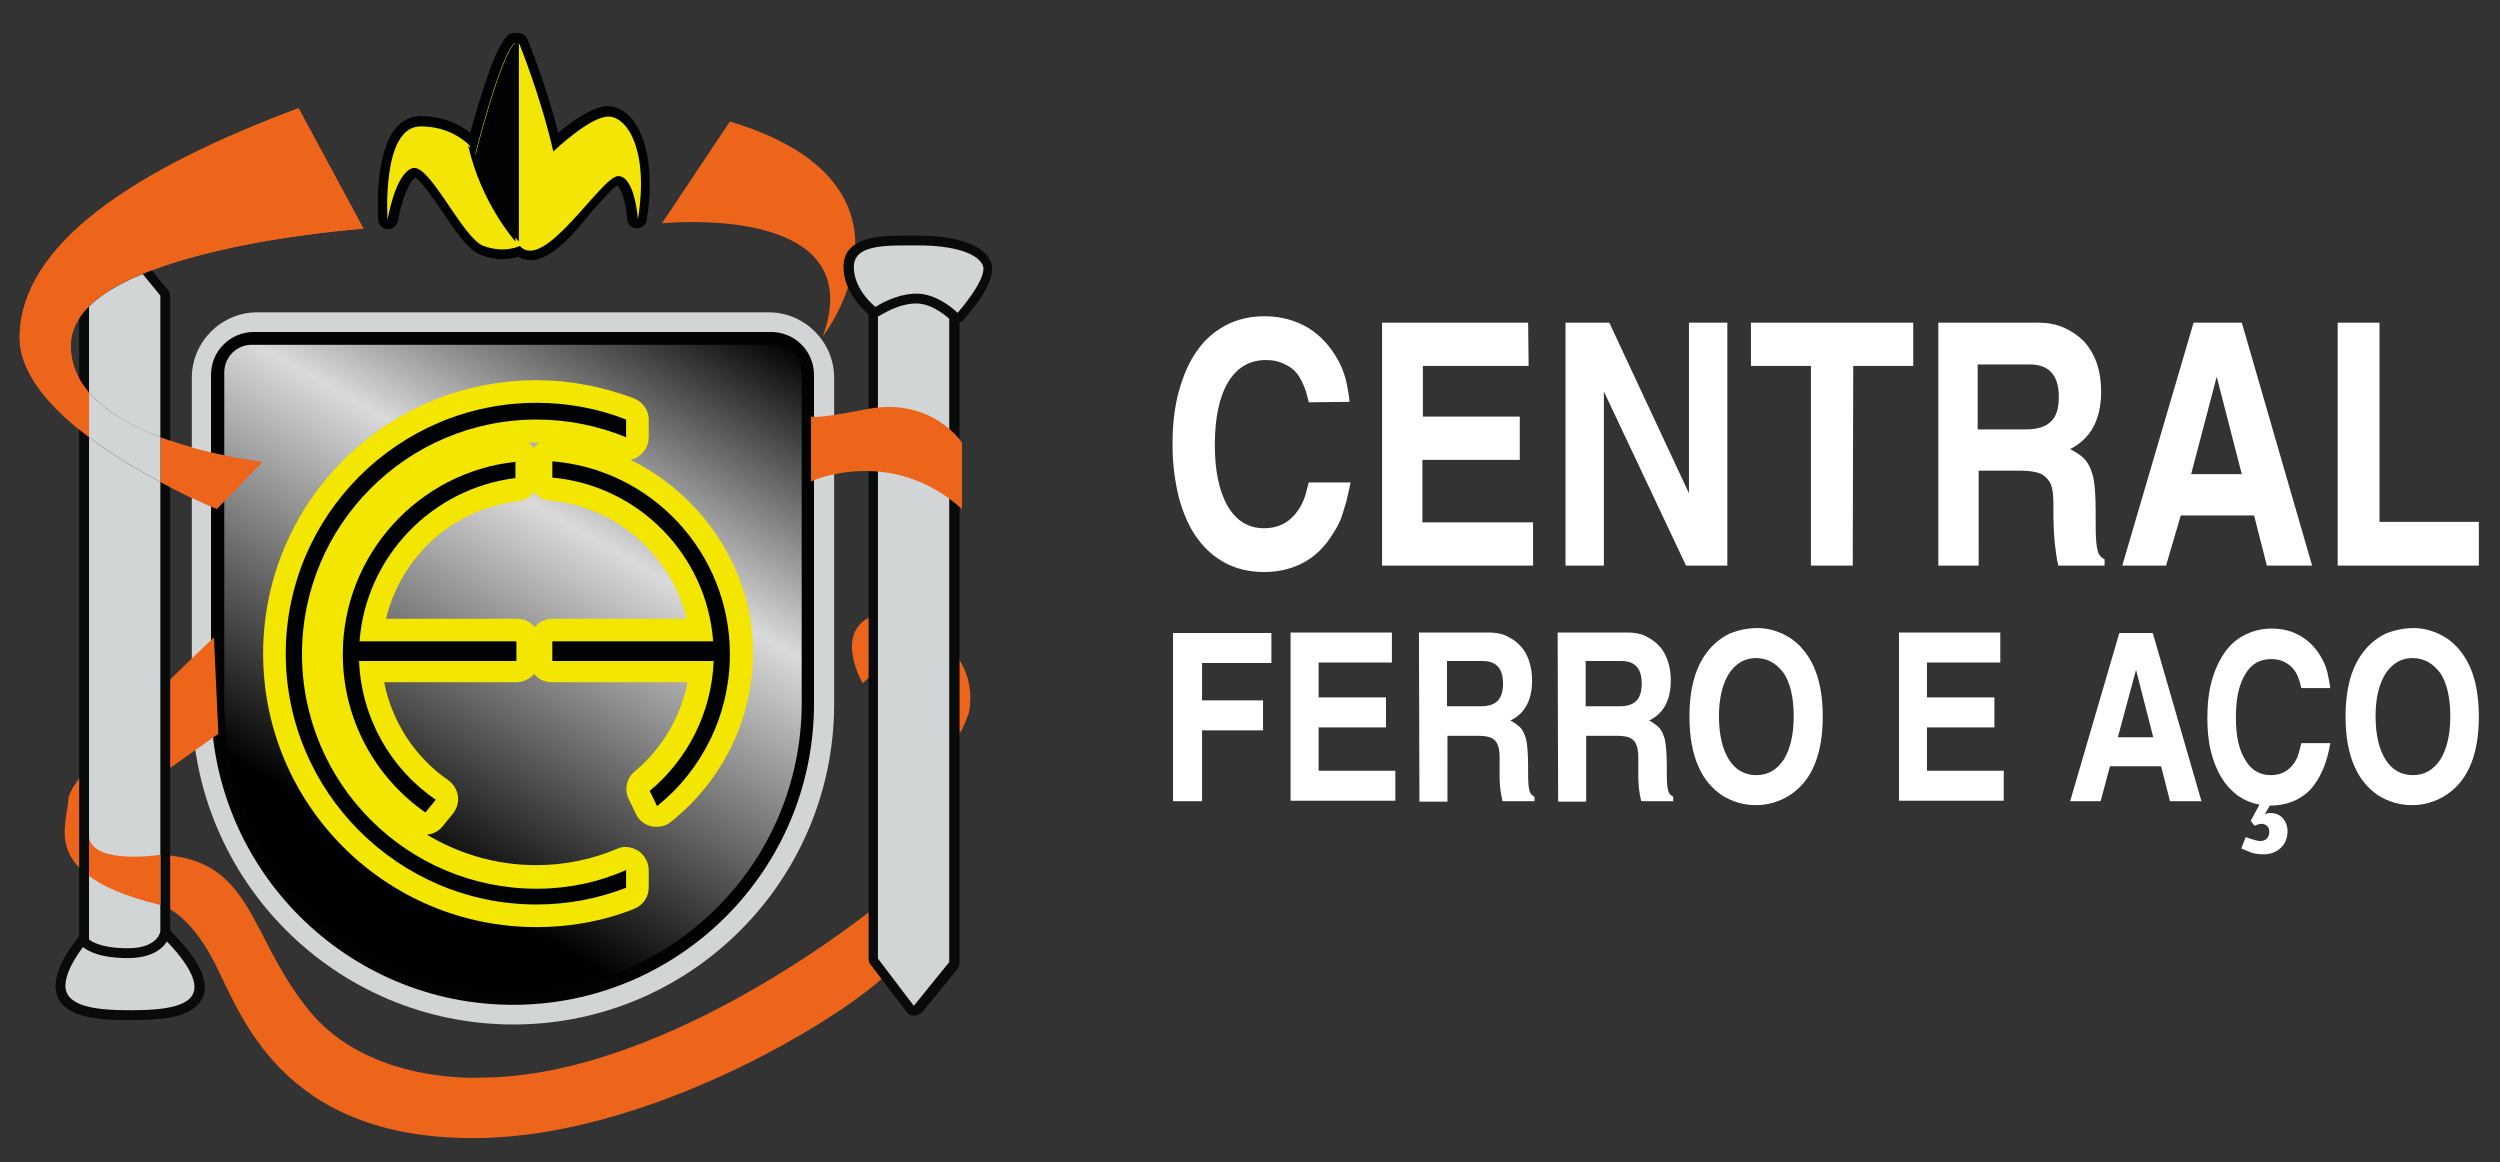
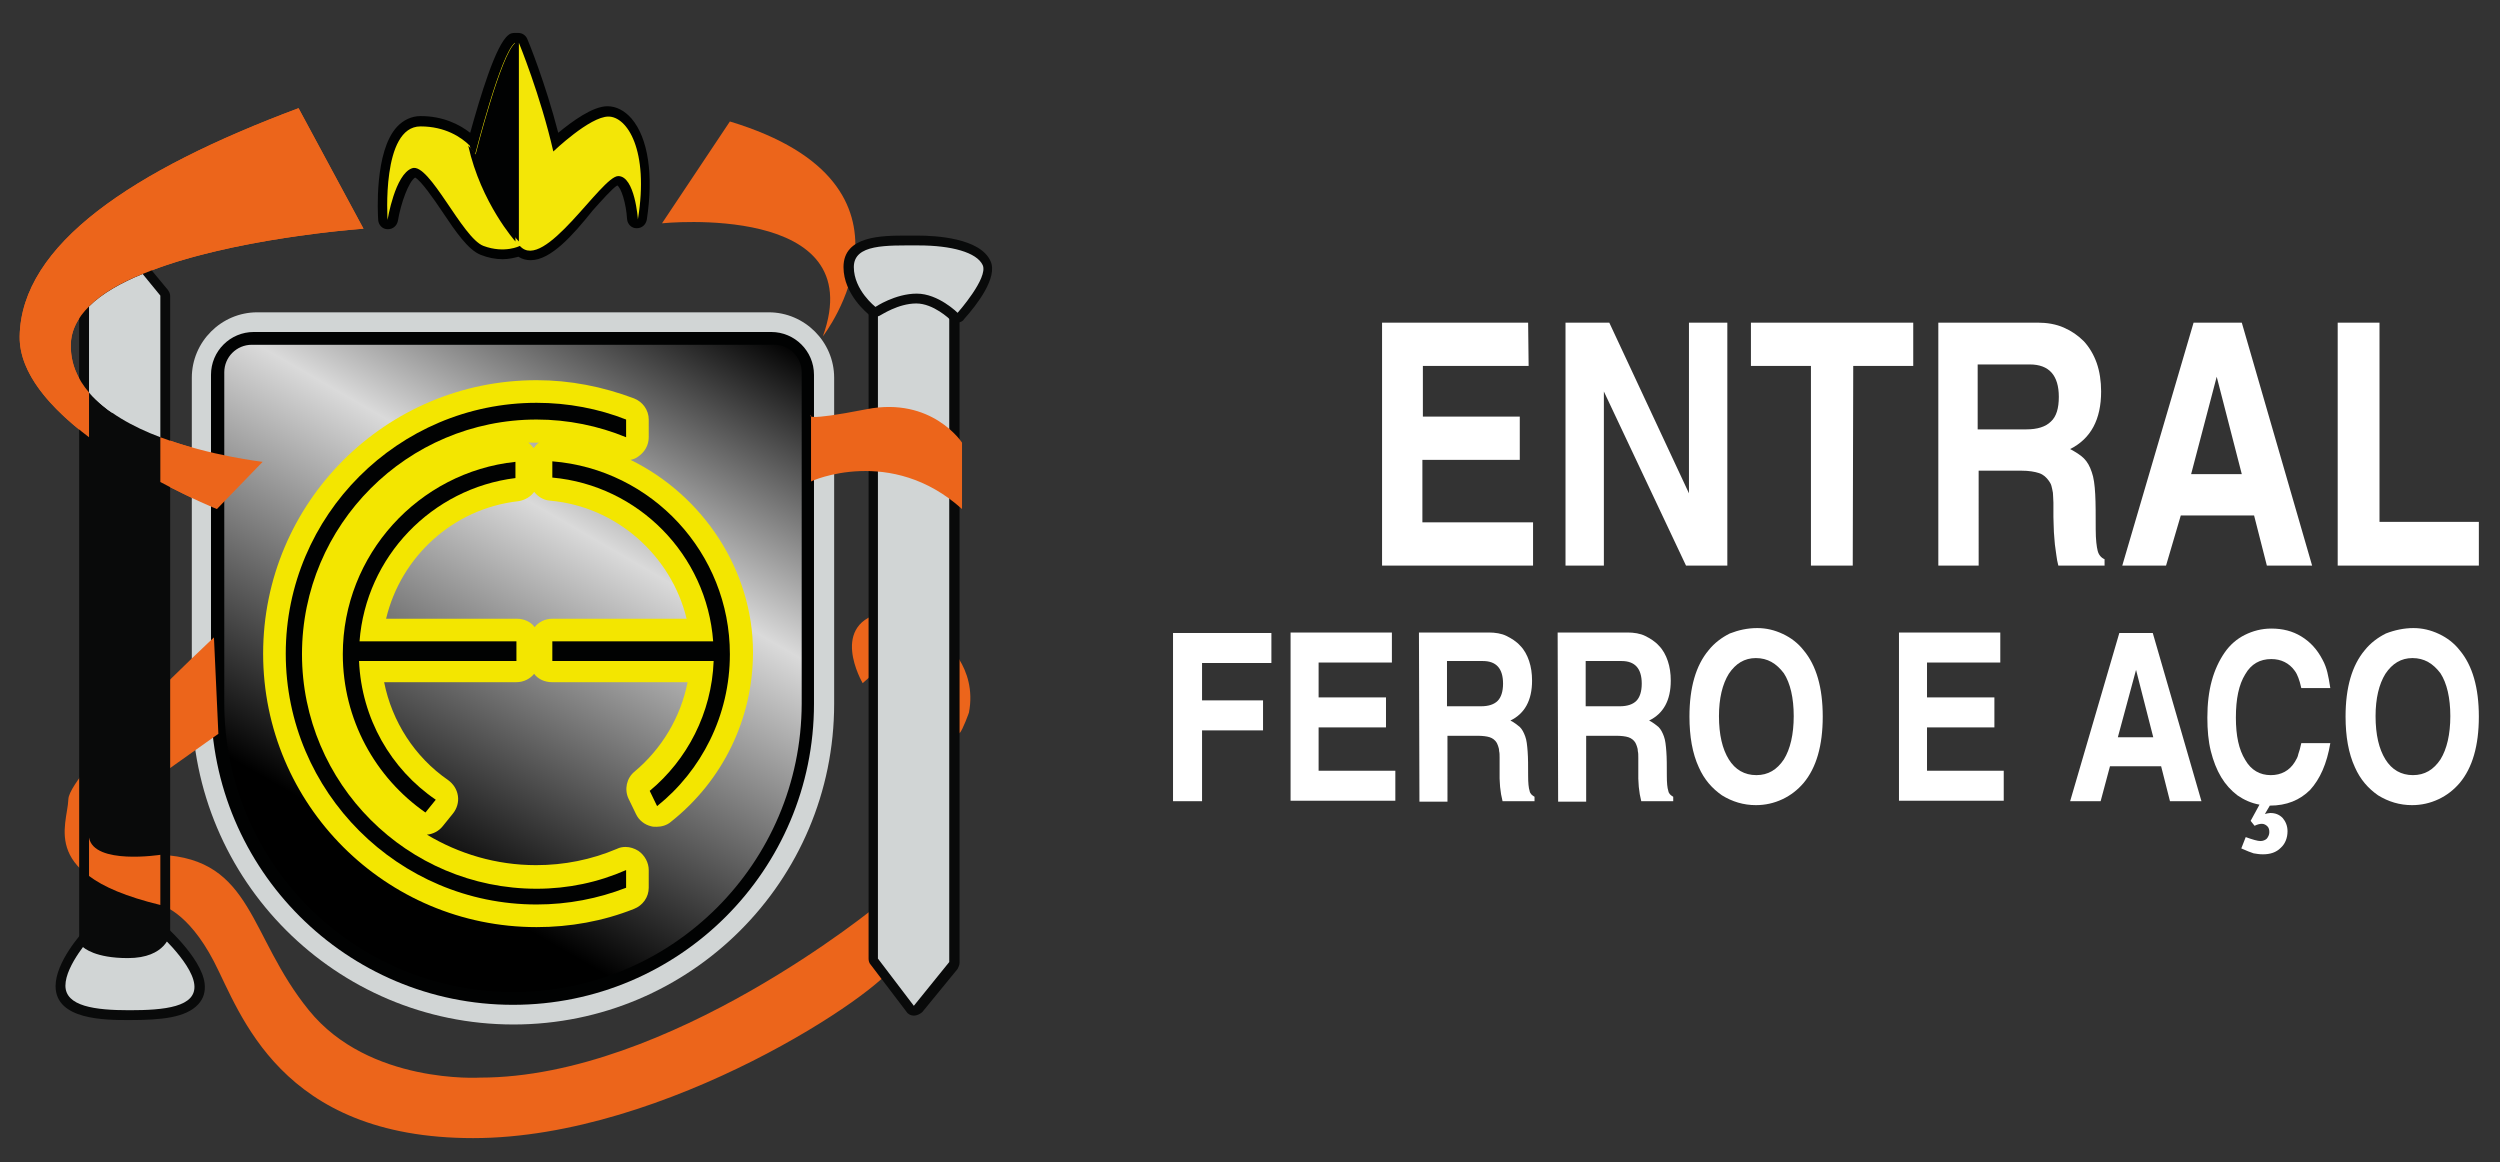
<svg xmlns="http://www.w3.org/2000/svg" version="1.1" id="Camada_1" x="0px" y="0px" viewBox="0 0 508.3 236.3" style="enable-background:new 0 0 508.3 236.3;" xml:space="preserve">
  <rect x="0" y="0" width="508.3" height="236.3" fill="#333333" stroke="none" />
  <style type="text/css">
	.st0{display:none;fill:#EC681C;}
	.st1{fill:#FFFFFF;}
	.st2{fill:#EC651B;}
	.st3{fill:#D1D5D5;}
	.st4{fill:#010202;}
	.st5{fill:url(#SVGID_1_);}
	.st6{fill:#F3E600;}
	.st7{fill:#090A0A;}
	.st8{fill:#F3E607;}
	.st9{fill:none;}
</style>
  <path class="st0" d="M-17.8,10.2L-37-26.4c0,0-85.5,24.7-85.5,69.6c0,0-2.1,27,51.1,47.6l9-10.5c0,0-47-13.8-47-32.1  S-78.9,14.7-17.8,10.2z" />
  <g>
    <g>
-       <path class="st1" d="M266.1,81.8c-0.3-1.3-0.6-2.4-0.9-3.1s-0.6-1.4-1.1-2.2c-0.7-1.1-1.7-1.9-2.8-2.4c-1.1-0.6-2.4-0.9-3.9-0.9    c-3.3,0-5.9,1.5-7.7,4.5S247,85,247,90.5c0,5.3,0.9,9.4,2.6,12.4c1.8,3,4.2,4.5,7.4,4.5c3.1,0,5.4-1.3,7.1-3.9    c0.5-0.7,0.8-1.5,1.1-2.2c0.3-0.8,0.5-1.8,0.9-3.2h8.5c-0.3,1.5-0.6,2.8-0.9,4c-0.3,1.1-0.7,2.2-1,3.2c-0.4,1-0.8,1.8-1.3,2.6    c-0.5,0.8-1,1.6-1.6,2.4c-1.6,2-3.4,3.5-5.6,4.5s-4.5,1.5-7.2,1.5c-2.9,0-5.5-0.6-7.8-1.8s-4.2-2.9-5.8-5.1s-2.8-4.9-3.7-8.2    c-0.8-3.2-1.3-6.8-1.3-10.8s0.4-7.7,1.3-10.9c0.9-3.2,2.1-6,3.7-8.2c1.6-2.3,3.6-4,5.9-5.2c2.3-1.2,4.9-1.8,7.8-1.8    c3.3,0,6.2,0.8,8.8,2.3c2.6,1.6,4.6,3.8,6.2,6.7c0.7,1.3,1.2,2.6,1.5,3.8c0.3,1.2,0.6,2.7,0.8,4.6L266.1,81.8L266.1,81.8z" />
      <path class="st1" d="M310.8,74.4h-21.5v10.3H309v8.8h-19.8v12.7h22.5v8.8H281V65.6h29.7L310.8,74.4L310.8,74.4z" />
      <path class="st1" d="M343.4,65.6h7.8V115h-8.4l-16.7-35.4V115h-7.8V65.6h8.9l16.2,34.7V65.6z" />
      <path class="st1" d="M376.7,115h-8.5V74.4H356v-8.8h33v8.8h-12.2L376.7,115L376.7,115z" />
      <path class="st1" d="M393.9,65.6h20.4c1.9,0,3.7,0.3,5.3,1c1.6,0.7,2.9,1.6,4.1,2.8c1.1,1.2,2,2.7,2.6,4.4    c0.6,1.7,0.9,3.7,0.9,5.8c0,5.7-2.1,9.6-6.3,11.7c1.1,0.6,2.1,1.2,2.8,1.9c0.7,0.7,1.2,1.6,1.6,2.8c0.4,1.1,0.6,2.6,0.7,4.5    c0.1,1.8,0.1,4.2,0.1,7.1c0,2.2,0.2,3.6,0.4,4.4c0.2,0.8,0.7,1.4,1.4,1.7v1.3h-9.4c-0.2-0.7-0.3-1.4-0.4-2.1s-0.2-1.4-0.3-2.2    c-0.1-0.8-0.1-1.6-0.2-2.5c0-0.9-0.1-1.9-0.1-3.1c0-1.1,0-2.1,0-2.9s-0.1-1.5-0.1-2c-0.1-0.6-0.2-1-0.3-1.4    c-0.1-0.4-0.3-0.7-0.5-1c-0.5-0.7-1.1-1.3-2-1.6c-0.9-0.3-2.1-0.5-3.6-0.5h-8.7V115h-8.2V65.6H393.9z M412,87.3    c2.2,0,3.9-0.5,5-1.6c1.1-1,1.6-2.7,1.6-5c0-4.4-2-6.6-5.9-6.6h-10.6v13.2H412z" />
      <path class="st1" d="M440.4,115h-8.9L446,65.6h9.8l14.3,49.4h-9.2l-2.6-10.2h-14.9L440.4,115z M445.5,96.4h10.3l-5.1-19.8    L445.5,96.4z" />
      <path class="st1" d="M483.9,106.1H504v8.9h-28.7V65.6h8.5v40.5H483.9z" />
    </g>
    <g>
      <path class="st1" d="M244.4,162.9h-5.9v-34.2h20v6.1h-14.1v7.6h12.4v6.1h-12.4V162.9z" />
      <path class="st1" d="M283,134.7h-14.9v7.1h13.7v6.1h-13.7v8.8h15.6v6.1h-21.3v-34.2H283V134.7z" />
      <path class="st1" d="M288.5,128.6h14.2c1.3,0,2.6,0.2,3.6,0.7s2,1.1,2.8,2c0.8,0.8,1.4,1.9,1.8,3.1c0.4,1.2,0.6,2.5,0.6,4    c0,4-1.5,6.7-4.4,8.1c0.8,0.4,1.4,0.9,1.9,1.3c0.5,0.5,0.8,1.1,1.1,1.9c0.3,0.8,0.4,1.8,0.5,3.1s0.1,2.9,0.1,4.9    c0,1.5,0.1,2.5,0.3,3.1c0.1,0.6,0.5,0.9,1,1.2v0.9h-6.5c-0.1-0.5-0.2-1-0.3-1.4c-0.1-0.5-0.1-1-0.2-1.5c0-0.5-0.1-1.1-0.1-1.7    s0-1.3,0-2.2c0-0.8,0-1.4,0-2s0-1-0.1-1.4c0-0.4-0.1-0.7-0.2-1s-0.2-0.5-0.3-0.7c-0.3-0.5-0.8-0.9-1.4-1.1    c-0.6-0.2-1.5-0.3-2.5-0.3h-6.1V163h-5.7L288.5,128.6L288.5,128.6z M301.1,143.6c1.6,0,2.7-0.4,3.4-1.1c0.7-0.7,1.1-1.9,1.1-3.5    c0-3.1-1.4-4.6-4.1-4.6h-7.3v9.2L301.1,143.6L301.1,143.6z" />
      <path class="st1" d="M316.7,128.6h14.2c1.3,0,2.6,0.2,3.6,0.7s2,1.1,2.8,2c0.8,0.8,1.4,1.9,1.8,3.1c0.4,1.2,0.6,2.5,0.6,4    c0,4-1.5,6.7-4.4,8.1c0.8,0.4,1.4,0.9,1.9,1.3c0.5,0.5,0.8,1.1,1.1,1.9c0.3,0.8,0.4,1.8,0.5,3.1s0.1,2.9,0.1,4.9    c0,1.5,0.1,2.5,0.3,3.1c0.1,0.6,0.5,0.9,1,1.2v0.9h-6.5c-0.1-0.5-0.2-1-0.3-1.4c-0.1-0.5-0.1-1-0.2-1.5c0-0.5-0.1-1.1-0.1-1.7    s0-1.3,0-2.2c0-0.8,0-1.4,0-2s0-1-0.1-1.4c0-0.4-0.1-0.7-0.2-1s-0.2-0.5-0.3-0.7c-0.3-0.5-0.8-0.9-1.4-1.1    c-0.6-0.2-1.5-0.3-2.5-0.3h-6.1V163h-5.7L316.7,128.6L316.7,128.6z M329.3,143.6c1.6,0,2.7-0.4,3.4-1.1c0.7-0.7,1.1-1.9,1.1-3.5    c0-3.1-1.4-4.6-4.1-4.6h-7.3v9.2L329.3,143.6L329.3,143.6z" />
      <path class="st1" d="M357.3,127.7c1.8,0,3.5,0.4,5.2,1.2s3.1,1.9,4.2,3.3c2.6,3.1,3.9,7.6,3.9,13.5s-1.3,10.4-3.9,13.5    c-1.2,1.4-2.6,2.5-4.3,3.3c-1.7,0.8-3.5,1.2-5.4,1.2c-2.5,0-4.8-0.7-6.9-2c-2-1.4-3.6-3.2-4.7-5.7c-1.3-2.8-1.9-6.3-1.9-10.3    c0-5.9,1.3-10.4,3.9-13.5c1.2-1.5,2.7-2.6,4.3-3.4C353.5,128.1,355.3,127.7,357.3,127.7z M357,133.8c-2.3,0-4.1,1.1-5.5,3.2    c-1.3,2.1-2,5-2,8.6c0,3.8,0.7,6.7,2,8.8s3.2,3.2,5.6,3.2s4.2-1.1,5.6-3.2c1.3-2.1,2-5.1,2-8.8s-0.7-6.7-2-8.7    C361.2,134.9,359.4,133.8,357,133.8z" />
      <path class="st1" d="M406.7,134.7h-14.9v7.1h13.7v6.1h-13.7v8.8h15.6v6.1h-21.3v-34.2h20.6L406.7,134.7L406.7,134.7z" />
      <path class="st1" d="M427.1,162.9h-6.2l10-34.2h6.8l9.9,34.2h-6.4l-1.8-7.1H429L427.1,162.9z M430.6,149.9h7.2l-3.5-13.7    L430.6,149.9z" />
      <path class="st1" d="M460.5,165.5c0.4-0.1,0.8-0.2,1.1-0.2c1,0,1.8,0.3,2.5,1c0.6,0.7,1,1.6,1,2.7c0,1.4-0.5,2.6-1.4,3.4    c-0.9,0.9-2.1,1.3-3.6,1.3c-0.7,0-1.3-0.1-1.9-0.2c-0.6-0.2-1.4-0.5-2.5-1l0.9-2.3c1.4,0.5,2.4,0.8,3,0.8c0.5,0,1-0.2,1.3-0.5    c0.3-0.4,0.5-0.8,0.5-1.3s-0.1-0.9-0.4-1.2s-0.7-0.5-1.1-0.5s-0.9,0.1-1.5,0.4l-0.8-1l1.8-3.3c-1.7-0.3-3.2-1-4.5-1.9    c-1.3-1-2.4-2.2-3.3-3.7s-1.6-3.3-2.1-5.3s-0.7-4.3-0.7-6.8c0-2.8,0.3-5.3,0.9-7.5s1.5-4.1,2.6-5.7c1.1-1.6,2.5-2.8,4.1-3.6    s3.4-1.3,5.4-1.3c2.3,0,4.3,0.5,6.1,1.6c1.8,1.1,3.2,2.6,4.3,4.7c0.5,0.9,0.8,1.8,1,2.6s0.4,1.9,0.6,3.2h-5.9    c-0.2-0.9-0.4-1.6-0.6-2.1s-0.4-1-0.8-1.5c-0.5-0.7-1.2-1.3-2-1.7s-1.7-0.6-2.7-0.6c-2.3,0-4.1,1-5.3,3.1c-1.3,2.1-1.9,5-1.9,8.8    c0,3.7,0.6,6.5,1.9,8.6c1.2,2.1,3,3.1,5.2,3.1c2.1,0,3.8-0.9,4.9-2.7c0.3-0.5,0.6-1,0.7-1.6c0.2-0.5,0.4-1.3,0.6-2.2h5.9    c-0.7,4.2-2.1,7.3-4.1,9.5c-2.1,2.1-4.8,3.2-8.2,3.2L460.5,165.5z" />
      <path class="st1" d="M490.7,127.7c1.8,0,3.5,0.4,5.2,1.2s3.1,1.9,4.2,3.3c2.6,3.1,3.9,7.6,3.9,13.5s-1.3,10.4-3.9,13.5    c-1.2,1.4-2.6,2.5-4.3,3.3c-1.7,0.8-3.5,1.2-5.4,1.2c-2.5,0-4.8-0.7-6.9-2c-2-1.4-3.6-3.2-4.7-5.7c-1.3-2.8-1.9-6.3-1.9-10.3    c0-5.9,1.3-10.4,3.9-13.5c1.2-1.5,2.7-2.6,4.3-3.4C486.9,128.1,488.8,127.7,490.7,127.7z M490.5,133.8c-2.3,0-4.1,1.1-5.5,3.2    c-1.3,2.1-2,5-2,8.6c0,3.8,0.7,6.7,2,8.8s3.2,3.2,5.6,3.2s4.2-1.1,5.6-3.2c1.3-2.1,2-5.1,2-8.8s-0.7-6.7-2-8.7    C494.7,134.9,492.9,133.8,490.5,133.8z" />
    </g>
  </g>
  <g>
    <path class="st2" d="M60.7,22l13.2,24.5c0,0-59.2,4.1-59.5,23.6s39,23.8,39,23.8l-9.3,9.6c0,0-40.4-16.4-40.1-35.1S27,34.6,60.7,22   z" />
    <path class="st3" d="M39,142.8v-66c0-7.3,6-13.3,13.3-13.3h104c7.3,0,13.3,6,13.3,13.3v66.3c0,36-29.2,65.2-65.2,65.2l0,0   C68.3,208.3,39,179,39,142.8z" />
    <path class="st4" d="M42.9,142.8V76.2c0-4.8,3.9-8.7,8.7-8.7h105.2c4.8,0,8.7,3.9,8.7,8.7v66.9c0,33.8-27.4,61.2-61.2,61.2l0,0   C70.5,204.3,42.9,176.8,42.9,142.8z" />
    <linearGradient id="SVGID_1_" gradientUnits="userSpaceOnUse" x1="64.399" y1="647.55" x2="138.617" y2="519" gradientTransform="matrix(1 0 0 1 0 -462)">
      <stop offset="0.124" style="stop-color:#000000" />
      <stop offset="0.633" style="stop-color:#DADADA" />
      <stop offset="1" style="stop-color:#000000" />
    </linearGradient>
    <path class="st5" d="M104.4,201.7L104.4,201.7c-32.5,0-58.8-26.3-58.8-58.8V75.7c0-3.1,2.5-5.6,5.6-5.6h106.2   c3.1,0,5.6,2.5,5.6,5.6v67.4C162.9,175.5,136.7,201.7,104.4,201.7z" />
    <path class="st6" d="M128.2,93.5c0.5-0.1,1.1-0.3,1.6-0.7c1.3-0.9,2.1-2.3,2.1-3.9v-3.6c0-1.9-1.2-3.6-3-4.3   c-6.4-2.4-13-3.7-19.8-3.7c-30.7,0-55.6,24.9-55.6,55.6s24.9,55.6,55.6,55.6c6.8,0,13.5-1.2,19.8-3.7c1.8-0.7,3-2.4,3-4.3v-3.6   c0-1.5-0.8-3-2.1-3.9c-0.8-0.5-1.7-0.8-2.6-0.8c-0.6,0-1.2,0.1-1.8,0.4c-5.2,2.2-10.7,3.3-16.4,3.3c-8.1,0-15.7-2.3-22.2-6.2   c1.2-0.1,2.4-0.7,3.2-1.7l2.1-2.6c0.8-1,1.2-2.3,1-3.6s-0.9-2.4-2-3.2c-6.8-4.7-11.4-11.9-13-19.9H105c1.5,0,2.8-0.7,3.6-1.7   c0.8,1.1,2.2,1.7,3.6,1.7h27.6c-1.4,7.1-5.2,13.5-10.8,18.2c-1.6,1.3-2.1,3.6-1.2,5.5l1.5,3.1c0.6,1.3,1.8,2.2,3.1,2.5   c0.3,0.1,0.7,0.1,1.1,0.1c1,0,2.1-0.3,2.9-1c10.6-8.4,16.7-21,16.7-34.5C153.1,115.9,142.9,100.7,128.2,93.5z M109.6,90   c-0.2,0.1-0.3,0.2-0.5,0.4c-0.2,0.2-0.4,0.5-0.6,0.7c-0.2-0.2-0.4-0.5-0.6-0.7c-0.2-0.1-0.3-0.3-0.5-0.4c0.6,0,1.1,0,1.7,0   C109.2,90,109.4,90,109.6,90z M112.3,125.8c-1.5,0-2.8,0.7-3.6,1.7c-0.8-1.1-2.2-1.7-3.6-1.7H78.5c3-12.6,13.6-22.4,26.9-23.9   c1.3-0.2,2.5-0.9,3.2-1.9c0.8,1,1.9,1.7,3.3,1.8c13.5,1.2,24.6,11.2,27.7,24H112.3z" />
    <path class="st4" d="M109.1,180.7c-26.3,0-47.7-21.4-47.7-47.7s21.4-47.7,47.7-47.7c6.4,0,12.6,1.3,18.2,3.6v-3.6   c-5.6-2.2-11.8-3.4-18.2-3.4c-28.1,0-51,22.9-51,51s22.9,51,51,51c6.4,0,12.5-1.2,18.2-3.4v-3.6   C121.6,179.4,115.5,180.7,109.1,180.7z" />
    <path class="st4" d="M73,134.4h32v-4H73.1c1.3-17.2,14.7-31.1,31.7-33.2v-3.3C85.1,96,69.7,112.8,69.7,133   c0,13.3,6.6,25.1,16.8,32.2l2.1-2.6C79.5,156.4,73.5,146.1,73,134.4z" />
    <path class="st4" d="M148.4,133c0-20.6-15.9-37.6-36.1-39.2v3.3c17.5,1.6,31.4,15.7,32.7,33.3h-32.7v4h32.8   c-0.4,10.6-5.4,20.1-13,26.4l1.5,3.1C142.6,156.7,148.4,145.5,148.4,133z" />
    <path class="st2" d="M134.6,45.4c0,0,42.6-4.4,32.7,23c0,0,23.8-30.8-18.9-43.7L134.6,45.4z" />
    <path class="st2" d="M43.5,129.6c0,0-29.4,27.4-29.6,32.9S7.8,178,32.6,184c0,0,5.5,1.1,10.9,11.5s13.3,35.9,52.7,35.9   s83.5-30,85.7-35.4l-3.4-12c0,0-42.5,35.1-80.9,35.1c0,0-22.6,1.4-34.8-13.7c-12.3-15.1-11.3-30.7-30.1-31.6L31.4,158l1.3-0.5   l11.7-8.3L43.5,129.6z" />
    <polygon class="st3" points="32.6,173.8 32.6,157.5 31.3,158  " />
    <path class="st2" d="M175.4,138.9c0,0-7.3-12.4,4.8-14.5l-0.5,10.7L175.4,138.9z" />
    <path class="st2" d="M191.7,130.2c0,0,7.1,5.4,5.3,14.7c0,0-1.2,3.4-1.9,4.2l-2.9-5.4L191.7,130.2z" />
    <path class="st7" d="M185.8,206.5c-0.6,0-1.2-0.3-1.5-0.8l-7.3-9.6c-0.3-0.3-0.4-0.8-0.4-1.2V60.7c0-0.7,0.4-1.4,1-1.7l8.2-4.8   c0.3-0.2,0.7-0.3,1-0.3s0.5,0,0.8,0.2l6.3,2.6c0.7,0.3,1.2,1,1.2,1.8v137.2c0,0.5-0.2,0.9-0.4,1.3l-7.2,8.8   C187,206.2,186.4,206.5,185.8,206.5L185.8,206.5z" />
    <polygon class="st3" points="185.8,204.5 178.5,194.9 178.5,60.7 186.7,55.8 193,58.4 193,195.6  " />
    <path class="st7" d="M194.6,65.6c-0.5,0-1-0.2-1.4-0.6c-0.1-0.1-3.4-3.3-6.9-3.3c-3.7,0-7.2,2.4-7.3,2.4c-0.3,0.2-0.7,0.3-1.1,0.3   c-0.4,0-0.9-0.1-1.2-0.4c-0.2-0.2-5.2-4.1-5.2-9.7c0-6.4,7.8-6.4,12.9-6.4h2.2c3.7,0,12.7,0.5,14.8,5.2c1.5,3.3-2.7,8.8-5.4,11.8   C195.8,65.3,195.2,65.6,194.6,65.6C194.7,65.6,194.7,65.6,194.6,65.6z" />
    <path class="st7" d="M26.3,207.4c-4.9,0-15,0-15-6.9c0-4.9,5.3-10.8,6-11.5c0.3-0.3,0.7-0.6,1.2-0.6l12.3-1.7c0.1,0,0.2,0,0.3,0   c0.5,0,0.9,0.2,1.3,0.5c0.9,0.7,8.5,7.4,9.2,12.7c0.2,1.7-0.2,3.1-1.3,4.3C37.8,206.9,32.9,207.4,26.3,207.4z" />
    <path class="st3" d="M18.7,190.3c0,0-5.4,5.9-5.4,10.1c0,4.2,6,5,13,5s13.8-0.6,13.2-5.3c-0.6-4.7-8.5-11.5-8.5-11.5L18.7,190.3z" />
    <path class="st3" d="M178,62.4c0,0,4-2.7,8.4-2.7s8.3,3.9,8.3,3.9s6.3-7.1,5.1-9.7c-1.2-2.6-6.4-4-13-4s-13.2-0.3-13.2,4.4   S178,62.4,178,62.4z" />
    <path class="st7" d="M26,194.8c-6.6,0-8.9-2-9.3-2.4s-0.6-0.9-0.6-1.4V57.9c0-0.7,0.4-1.4,1-1.7l8.7-4.8c0.3-0.2,0.6-0.2,1-0.2   c0.6,0,1.1,0.2,1.5,0.7l5.8,7c0.3,0.4,0.5,0.8,0.5,1.3v129.3c0,0.1,0,0.2,0,0.3S33.8,194.8,26,194.8z" />
    <path class="st2" d="M195.6,103.5V90c0,0-6.1-9.4-19.4-6.8s-11.3,1.2-11.3,1.2v13.5C164.9,97.8,181.2,90.5,195.6,103.5z" />
    <g>
      <path class="st4" d="M107.9,52.9c-0.9,0-1.7-0.2-2.5-0.7c-0.8,0.2-1.9,0.5-3.2,0.5c-1.5,0-3-0.3-4.5-0.9c-2.5-1-5-4.6-7.8-8.8    c-1.6-2.4-4.3-6.3-5.5-6.9c-1.3,0.8-2.9,5.2-3.5,8.8c-0.2,1-1,1.7-2,1.7h-0.1c-1,0-1.8-0.8-1.9-1.8c-0.1-1.4-0.8-14,3.8-19    c1.3-1.4,3-2.2,4.8-2.2c4.6,0,7.9,1.7,10.1,3.4c2-7.2,5.2-18,7.8-19.9c0.3-0.3,0.8-0.4,1.2-0.4c0.1,0,0.3,0,0.4,0s0.3,0,0.4,0    c0.8,0,1.5,0.5,1.8,1.2c0.2,0.4,3.7,9,6.3,19.1c2.8-2.3,7-5.4,10-5.4c1.8,0,3.5,0.9,4.9,2.5c3.4,4,4.5,11.5,3.1,20.6    c-0.2,1-1,1.7-2,1.7h-0.1c-1,0-1.8-0.8-1.9-1.8c-0.2-3.3-1.2-6.4-2-6.9c-1,0.6-3.3,3.2-5,5.1C116.5,47.8,112,52.9,107.9,52.9z" />
      <path class="st8" d="M123.7,23.7c-3.8,0-11.2,7.1-11.2,7.1c-2.6-11.4-7-22.1-7-22.1v40.4c0,0-0.3-0.3-0.8-0.9V8.7    c-2.9,2.1-8.1,22.7-8.1,22.7s-0.3-0.5-0.9-1.1c-0.1-0.2-0.1-0.5-0.2-0.7c-1.7-1.7-5-3.9-10-3.9c-8,0-6.7,19-6.7,19s1.5-9.3,5-10.5    S94,48.4,98.3,50s7.4,0,7.4,0c4.9,5.5,16.6-14.2,20-14.2c3.4,0,4,8.8,4,8.8C132,30.5,127.5,23.7,123.7,23.7z" />
      <path class="st4" d="M104.8,8.7c-2.9,2.1-8.1,22.7-8.1,22.7s-0.5-0.8-1.5-1.8c2.6,11.7,9.6,19.5,9.6,19.5V8.7z" />
    </g>
    <path class="st9" d="M14.4,70.1c-0.1,3.8,1.4,7,3.7,9.7V62.3C15.8,64.6,14.4,67.2,14.4,70.1z" />
    <path class="st2" d="M32.6,98c6.5,3.5,11.5,5.5,11.5,5.5l9.3-9.6c0,0-10.6-1.2-20.8-5V98z" />
    <path class="st3" d="M18.1,79.8c3.5,4,8.9,7,14.5,9.1V60.1L29,55.7c-4.4,1.8-8.3,4-10.9,6.6V79.8z" />
-     <path class="st3" d="M18.1,191c0,0,1.8,1.8,7.9,1.8s6.6-3.4,6.6-3.4V98c-4.5-2.4-9.8-5.5-14.5-9.1V191z" />
-     <path class="st3" d="M18.1,79.8v9.1c4.7,3.6,10,6.7,14.5,9.1v-9.1C27,86.7,21.6,83.8,18.1,79.8z" />
+     <path class="st3" d="M18.1,79.8v9.1v-9.1C27,86.7,21.6,83.8,18.1,79.8z" />
    <path class="st2" d="M60.7,22C27,34.6,4.3,49.7,4,68.4C3.9,75.9,10.3,83,18.1,88.9v-9.1c-2.3-2.7-3.8-5.9-3.7-9.7   c0-2.9,1.4-5.5,3.7-7.8c2.6-2.6,6.4-4.8,10.9-6.6c17.6-7.3,44.9-9.2,44.9-9.2L60.7,22z" />
    <path class="st2" d="M18.1,170.3v7.8c2.9,2.2,7.5,4.2,14.5,5.9v-10.2C32.6,173.8,19.1,175.9,18.1,170.3z" />
  </g>
</svg>